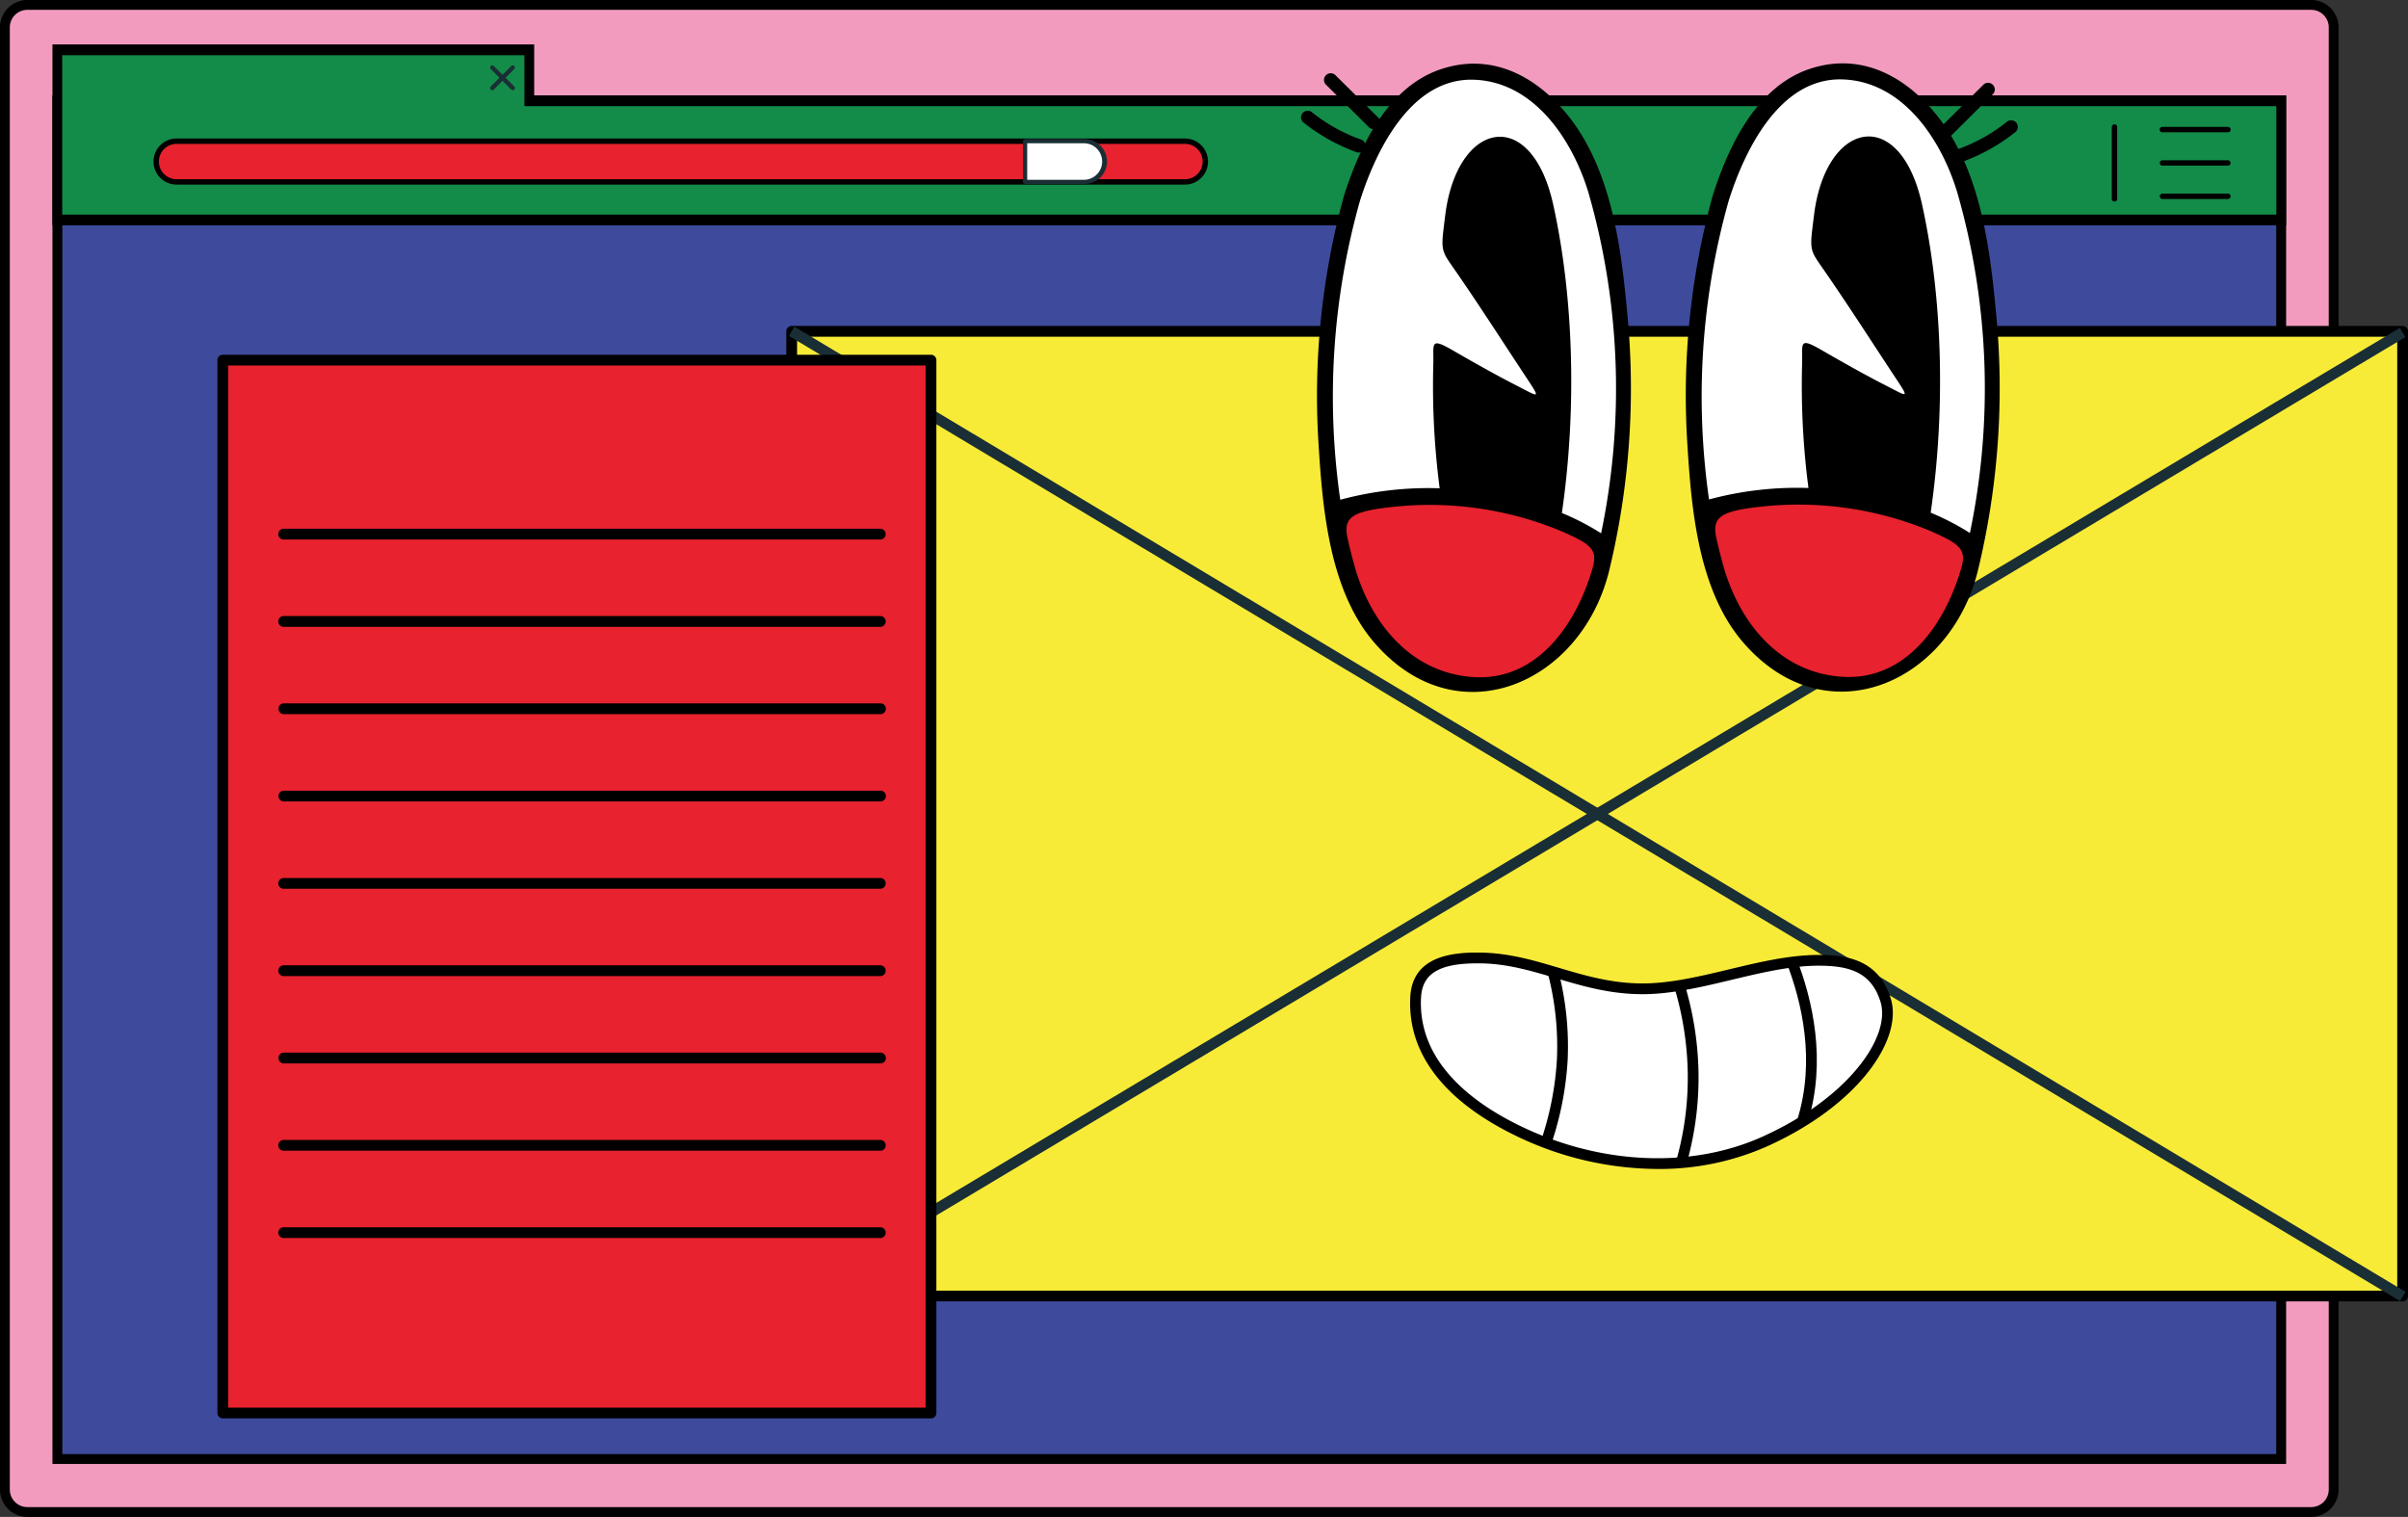
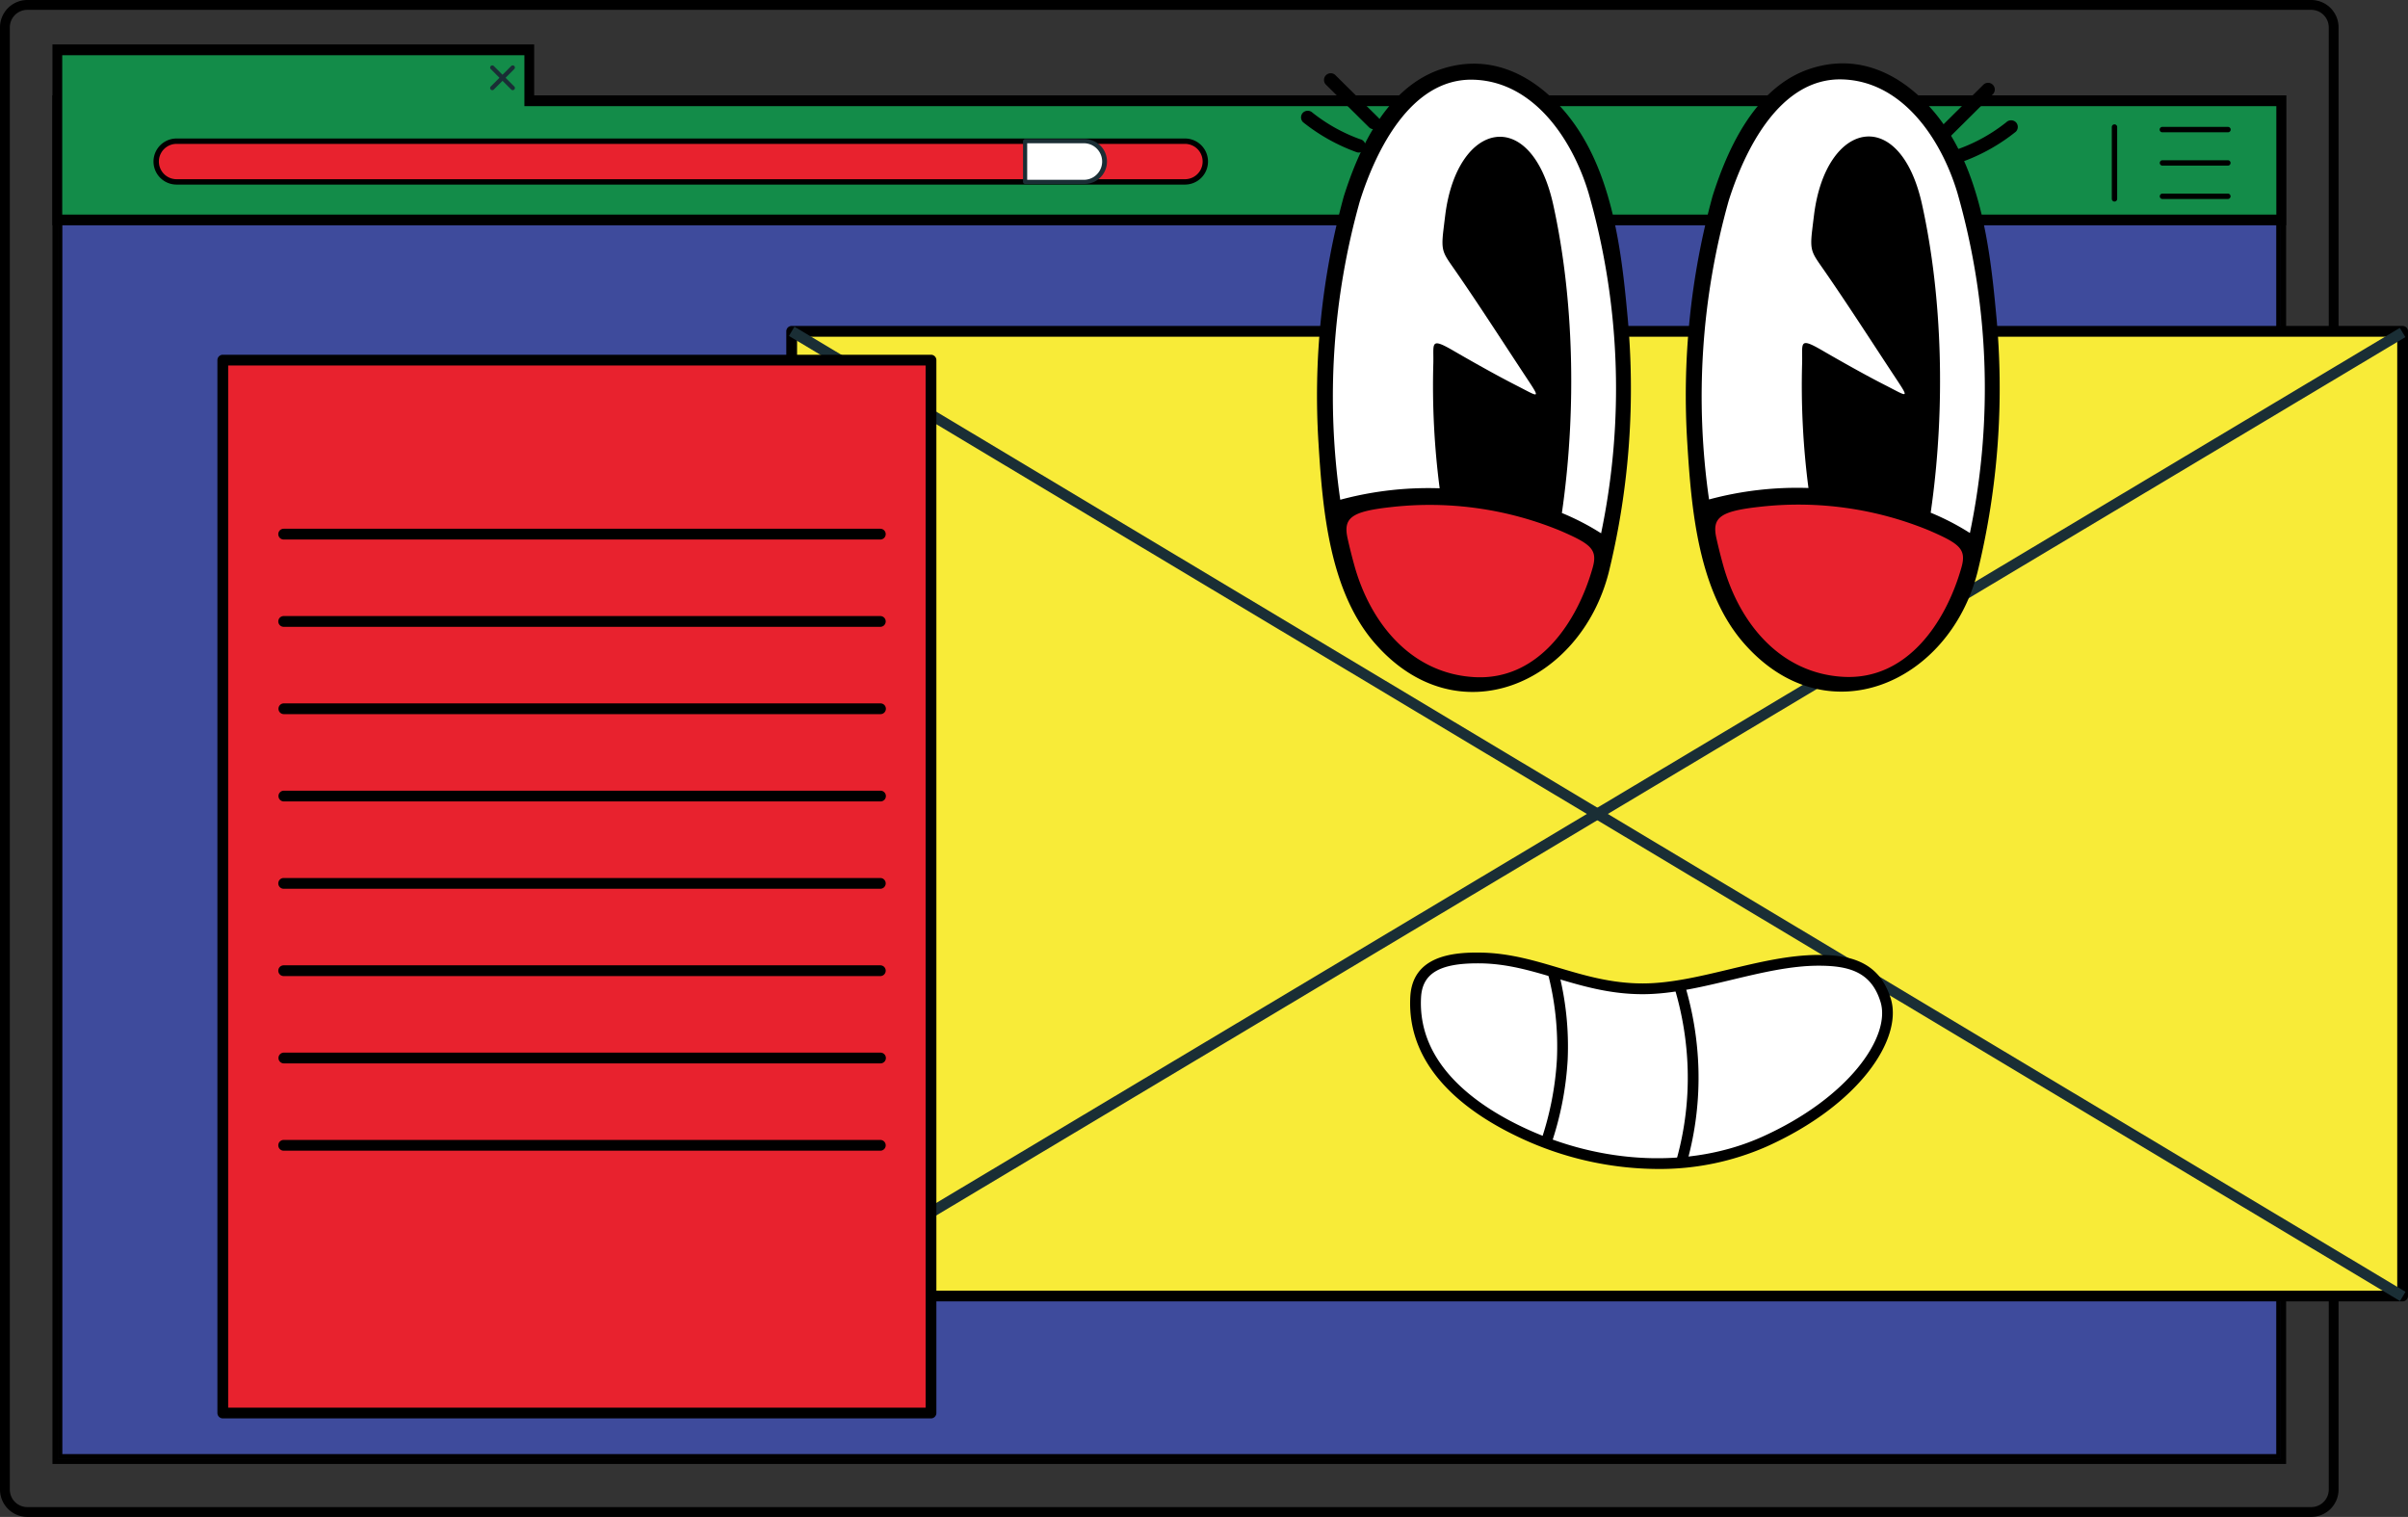
<svg xmlns="http://www.w3.org/2000/svg" width="406.128" height="255.85" viewBox="0 0 406.128 255.85">
  <rect x="0" y="0" width="406.128" height="255.85" fill="#333333" stroke="none" />
  <defs>
    <clipPath id="clip-path">
      <path id="Intersección_1" data-name="Intersección 1" d="M0,229.016V0H374.913V229.016Zm.825-.822H374.088V.822H.825Z" transform="translate(0 0)" fill="none" />
    </clipPath>
  </defs>
  <g id="Grupo_78617" data-name="Grupo 78617" transform="translate(-130.955 -281.353)">
    <g id="Grupo_78308" data-name="Grupo 78308" transform="translate(130.955 281.353)">
      <g id="Grupo_78294" data-name="Grupo 78294" transform="translate(0 0)">
-         <rect id="Rectángulo_6022" data-name="Rectángulo 6022" width="392.602" height="254.035" rx="4.56" transform="translate(0.907 0.908)" fill="#f29bbf" />
        <path id="Trazado_9402" data-name="Trazado 9402" d="M520.766,537.2H135.561a4.617,4.617,0,0,1-4.606-4.618V285.971a4.617,4.617,0,0,1,4.606-4.618H520.766a4.617,4.617,0,0,1,4.606,4.618V532.585A4.617,4.617,0,0,1,520.766,537.2ZM135.561,283.014a2.957,2.957,0,0,0-2.949,2.957V532.585a2.956,2.956,0,0,0,2.949,2.957H520.766a2.957,2.957,0,0,0,2.95-2.957V285.971a2.957,2.957,0,0,0-2.95-2.957Z" transform="translate(-130.955 -281.353)" />
      </g>
      <g id="Grupo_78307" data-name="Grupo 78307" transform="translate(8.845 7.493)">
        <g id="Grupo_78297" data-name="Grupo 78297" transform="translate(0 8.59)">
          <rect id="Rectángulo_6023" data-name="Rectángulo 6023" width="374.913" height="229.016" transform="translate(0.907 0.908)" fill="#3e4b9c" />
          <path id="Trazado_9403" data-name="Trazado 9403" d="M522.97,539.983H146.243V309.152H522.97Zm-375.077-1.646H521.32V310.8H147.893Z" transform="translate(-146.243 -309.152)" />
          <g id="Grupo_78296" data-name="Grupo 78296" transform="translate(0.907 0.908)" clip-path="url(#clip-path)">
            <g id="Grupo_78295" data-name="Grupo 78295" transform="translate(-0.824 -0.823)" opacity="0.32">
              <rect id="Rectángulo_6024" data-name="Rectángulo 6024" width="374.913" height="229.016" transform="translate(0.824 0.823)" fill="#3e4b9c" />
              <path id="Trazado_9404" data-name="Trazado 9404" d="M522.8,539.813H146.243V309.152H522.8Zm-374.913-1.645H521.155V310.8H147.892Z" transform="translate(-146.243 -309.152)" />
            </g>
          </g>
        </g>
        <g id="Grupo_78298" data-name="Grupo 78298">
          <path id="Trazado_9406" data-name="Trazado 9406" d="M227.377,304.464v-8.59H147.811v28.694H522.724v-20.1Z" transform="translate(-146.904 -294.965)" fill="#138c49" />
          <path id="Trazado_9407" data-name="Trazado 9407" d="M522.97,324.814H146.243V294.3h81.25v8.59H522.97ZM147.893,323H521.32V304.71H225.843v-8.59h-77.95Z" transform="translate(-146.243 -294.304)" />
        </g>
        <g id="Grupo_78303" data-name="Grupo 78303" transform="translate(347.326 13.459)">
          <g id="Grupo_78299" data-name="Grupo 78299">
            <path id="Trazado_9408" data-name="Trazado 9408" d="M812.105,330.61a.454.454,0,0,1-.453-.454V318.021a.454.454,0,0,1,.907,0v12.136A.453.453,0,0,1,812.105,330.61Z" transform="translate(-811.652 -317.567)" />
          </g>
          <g id="Grupo_78300" data-name="Grupo 78300" transform="translate(8.091 0.453)">
            <path id="Trazado_9409" data-name="Trazado 9409" d="M837.122,319.257H826.09a.454.454,0,1,1,0-.907h11.032a.454.454,0,1,1,0,.907Z" transform="translate(-825.636 -318.35)" />
          </g>
          <g id="Grupo_78301" data-name="Grupo 78301" transform="translate(8.091 6.076)">
            <path id="Trazado_9410" data-name="Trazado 9410" d="M837.122,328.977H826.09a.454.454,0,0,1,0-.908h11.032a.454.454,0,0,1,0,.908Z" transform="translate(-825.636 -328.069)" />
          </g>
          <g id="Grupo_78302" data-name="Grupo 78302" transform="translate(8.091 11.7)">
            <path id="Trazado_9411" data-name="Trazado 9411" d="M837.122,338.7H826.09a.454.454,0,0,1,0-.908h11.032a.454.454,0,0,1,0,.908Z" transform="translate(-825.636 -337.79)" />
          </g>
        </g>
        <g id="Grupo_78304" data-name="Grupo 78304" transform="translate(73.821 3.538)">
          <path id="Trazado_9412" data-name="Trazado 9412" d="M289.335,302.506l1.467-1.467a.363.363,0,0,0-.514-.514l-1.467,1.467-1.467-1.467a.363.363,0,0,0-.514.514l1.467,1.467-1.467,1.467a.363.363,0,1,0,.514.514l1.467-1.467,1.467,1.467a.363.363,0,1,0,.514-.514Z" transform="translate(-286.734 -300.419)" fill="#1a2e35" />
        </g>
        <g id="Grupo_78305" data-name="Grupo 78305" transform="translate(17.046 15.866)">
          <path id="Trazado_9413" data-name="Trazado 9413" d="M350,329.375H179.923a3.432,3.432,0,0,1-3.432-3.432h0a3.432,3.432,0,0,1,3.432-3.432H350a3.432,3.432,0,0,1,3.432,3.432h0A3.432,3.432,0,0,1,350,329.375Z" transform="translate(-176.037 -322.057)" fill="#e8222e" />
          <path id="Trazado_9414" data-name="Trazado 9414" d="M349.671,329.5H179.592a3.886,3.886,0,1,1,0-7.772H349.671a3.886,3.886,0,1,1,0,7.772Zm-170.079-6.864a2.978,2.978,0,1,0,0,5.956H349.671a2.978,2.978,0,1,0,0-5.956Z" transform="translate(-175.706 -321.727)" />
        </g>
        <g id="Grupo_78306" data-name="Grupo 78306" transform="translate(163.698 15.969)">
          <path id="Trazado_9415" data-name="Trazado 9415" d="M469.134,322.511h-9.966v6.864h9.966a3.432,3.432,0,1,0,0-6.864Z" transform="translate(-458.818 -322.16)" fill="#fff" />
          <path id="Trazado_9416" data-name="Trazado 9416" d="M468.879,329.47h-9.966a.35.35,0,0,1-.35-.35v-6.865a.35.35,0,0,1,.35-.35h9.966a3.783,3.783,0,1,1,0,7.565Zm-9.616-.7h9.616a3.083,3.083,0,0,0,0-6.165h-9.616Z" transform="translate(-458.563 -321.905)" fill="#1a2e35" />
        </g>
      </g>
    </g>
    <g id="Grupo_78312" data-name="Grupo 78312" transform="translate(263.572 336.326)">
      <g id="Grupo_78309" data-name="Grupo 78309" transform="translate(0 0)">
        <rect id="Rectángulo_6026" data-name="Rectángulo 6026" width="271.695" height="162.706" transform="translate(0.908 0.908)" fill="#f8eb38" />
        <path id="Trazado_9417" data-name="Trazado 9417" d="M697.855,554.591h-271.7a.907.907,0,0,1-.907-.908V390.976a.907.907,0,0,1,.907-.907h271.7a.907.907,0,0,1,.908.907V553.683A.907.907,0,0,1,697.855,554.591Zm-270.788-1.815H696.948V391.884H427.067Z" transform="translate(-425.252 -390.069)" />
      </g>
      <g id="Grupo_78310" data-name="Grupo 78310" transform="translate(0.441 0.129)">
        <rect id="Rectángulo_6027" data-name="Rectángulo 6027" width="1.816" height="316.689" transform="matrix(0.514, -0.858, 0.858, 0.514, 0, 1.558)" fill="#1a2e35" />
      </g>
      <g id="Grupo_78311" data-name="Grupo 78311" transform="translate(0.414 0.173)">
        <rect id="Rectángulo_6028" data-name="Rectángulo 6028" width="316.689" height="1.816" transform="matrix(0.858, -0.513, 0.513, 0.858, 0, 162.617)" fill="#1a2e35" />
      </g>
    </g>
    <g id="Grupo_78325" data-name="Grupo 78325" transform="translate(167.623 341.185)">
      <g id="Grupo_78324" data-name="Grupo 78324" transform="translate(0 0)">
        <g id="Grupo_78323" data-name="Grupo 78323">
          <g id="Grupo_78313" data-name="Grupo 78313">
            <rect id="Rectángulo_6029" data-name="Rectángulo 6029" width="119.444" height="177.58" transform="translate(0.908 0.908)" fill="#e8222e" />
            <path id="Trazado_9418" data-name="Trazado 9418" d="M314.685,605.16H195.241a.907.907,0,0,1-.908-.907V426.673a.907.907,0,0,1,.908-.908H314.685a.907.907,0,0,1,.907.908v177.58A.907.907,0,0,1,314.685,605.16Zm-118.537-1.815H313.777V427.58H196.148Z" transform="translate(-194.333 -425.765)" />
          </g>
          <g id="Grupo_78314" data-name="Grupo 78314" transform="translate(10.269 29.348)">
            <line id="Línea_648" data-name="Línea 648" x2="100.631" transform="translate(0.907 0.907)" fill="#e8222e" />
-             <path id="Trazado_9419" data-name="Trazado 9419" d="M313.621,478.307H212.99a.907.907,0,0,1,0-1.815h100.63a.907.907,0,1,1,0,1.815Z" transform="translate(-212.083 -476.492)" />
+             <path id="Trazado_9419" data-name="Trazado 9419" d="M313.621,478.307H212.99a.907.907,0,0,1,0-1.815h100.63a.907.907,0,1,1,0,1.815" transform="translate(-212.083 -476.492)" />
          </g>
          <g id="Grupo_78315" data-name="Grupo 78315" transform="translate(10.269 44.074)">
            <line id="Línea_649" data-name="Línea 649" x2="100.631" transform="translate(0.907 0.908)" fill="#e8222e" />
            <path id="Trazado_9420" data-name="Trazado 9420" d="M313.621,503.76H212.99a.907.907,0,0,1,0-1.815h100.63a.907.907,0,1,1,0,1.815Z" transform="translate(-212.083 -501.945)" />
          </g>
          <g id="Grupo_78316" data-name="Grupo 78316" transform="translate(10.269 58.801)">
            <line id="Línea_650" data-name="Línea 650" x2="100.631" transform="translate(0.907 0.907)" fill="#e8222e" />
            <path id="Trazado_9421" data-name="Trazado 9421" d="M313.621,529.215H212.99a.908.908,0,0,1,0-1.815h100.63a.908.908,0,1,1,0,1.815Z" transform="translate(-212.083 -527.4)" />
          </g>
          <g id="Grupo_78317" data-name="Grupo 78317" transform="translate(10.269 73.527)">
            <line id="Línea_651" data-name="Línea 651" x2="100.631" transform="translate(0.907 0.908)" fill="#e8222e" />
            <path id="Trazado_9422" data-name="Trazado 9422" d="M313.621,554.668H212.99a.908.908,0,0,1,0-1.815h100.63a.908.908,0,1,1,0,1.815Z" transform="translate(-212.083 -552.853)" />
          </g>
          <g id="Grupo_78318" data-name="Grupo 78318" transform="translate(10.269 88.254)">
            <line id="Línea_652" data-name="Línea 652" x2="100.631" transform="translate(0.907 0.907)" fill="#e8222e" />
            <path id="Trazado_9423" data-name="Trazado 9423" d="M313.621,580.122H212.99a.907.907,0,0,1,0-1.815h100.63a.907.907,0,1,1,0,1.815Z" transform="translate(-212.083 -578.307)" />
          </g>
          <g id="Grupo_78319" data-name="Grupo 78319" transform="translate(10.269 102.98)">
            <line id="Línea_653" data-name="Línea 653" x2="100.631" transform="translate(0.907 0.908)" fill="#e8222e" />
            <path id="Trazado_9424" data-name="Trazado 9424" d="M313.621,605.575H212.99a.907.907,0,0,1,0-1.815h100.63a.907.907,0,1,1,0,1.815Z" transform="translate(-212.083 -603.76)" />
          </g>
          <g id="Grupo_78320" data-name="Grupo 78320" transform="translate(10.269 117.707)">
            <line id="Línea_654" data-name="Línea 654" x2="100.631" transform="translate(0.907 0.907)" fill="#e8222e" />
            <path id="Trazado_9425" data-name="Trazado 9425" d="M313.621,631.03H212.99a.908.908,0,0,1,0-1.815h100.63a.908.908,0,1,1,0,1.815Z" transform="translate(-212.083 -629.215)" />
          </g>
          <g id="Grupo_78321" data-name="Grupo 78321" transform="translate(10.269 132.433)">
-             <line id="Línea_655" data-name="Línea 655" x2="100.631" transform="translate(0.907 0.908)" fill="#e8222e" />
            <path id="Trazado_9426" data-name="Trazado 9426" d="M313.621,656.483H212.99a.907.907,0,0,1,0-1.815h100.63a.907.907,0,1,1,0,1.815Z" transform="translate(-212.083 -654.668)" />
          </g>
          <g id="Grupo_78322" data-name="Grupo 78322" transform="translate(10.269 147.16)">
-             <line id="Línea_656" data-name="Línea 656" x2="100.631" transform="translate(0.907 0.908)" fill="#e8222e" />
-             <path id="Trazado_9427" data-name="Trazado 9427" d="M313.621,681.938H212.99a.908.908,0,0,1,0-1.816h100.63a.908.908,0,1,1,0,1.816Z" transform="translate(-212.083 -680.122)" />
-           </g>
+             </g>
        </g>
      </g>
    </g>
    <g id="Grupo_78344" data-name="Grupo 78344" transform="translate(350.378 292.04)">
      <g id="Grupo_78330" data-name="Grupo 78330" transform="translate(2.714 0.051)">
        <g id="Grupo_78329" data-name="Grupo 78329">
          <g id="Grupo_78326" data-name="Grupo 78326">
            <path id="Trazado_9428" data-name="Trazado 9428" d="M574.668,397.618c-7.622-8.79-8.778-22.562-9.456-33.641a127.386,127.386,0,0,1,4.257-41.659c2.636-8.341,7.345-18.443,16.375-21.466,8.3-2.782,15.7.907,21.068,7.344,7.639,9.167,9.318,22.409,10.373,33.855a130.484,130.484,0,0,1-3.109,43.6C609.418,404.494,588.606,413.692,574.668,397.618Z" transform="translate(-564.97 -299.914)" />
          </g>
          <g id="Grupo_78327" data-name="Grupo 78327" transform="translate(4.955 74.438)">
            <path id="Trazado_9429" data-name="Trazado 9429" d="M573.729,434.228q.525,2.359,1.172,4.667c2.731,9.7,9.612,18.121,20.221,18.711,10.83.6,17.365-9.319,19.943-18.476.874-3.1-.38-3.994-5.346-6.165a57.838,57.838,0,0,0-28.464-4.059C574.366,429.648,572.942,430.7,573.729,434.228Z" transform="translate(-573.534 -428.577)" fill="#e8222e" />
          </g>
          <g id="Grupo_78328" data-name="Grupo 78328" transform="translate(2.631 2.7)">
            <path id="Trazado_9430" data-name="Trazado 9430" d="M612.667,323.68c-2.681-8.909-9.175-18.794-19.4-19.094-10.61-.312-16.52,12.1-19.156,20.446a121.8,121.8,0,0,0-3.318,50.4,57.054,57.054,0,0,1,16.766-1.934,133.912,133.912,0,0,1-1.068-21.125c.079-3.328-.624-4.409,3.417-2.062,3.749,2.175,7.661,4.348,10.392,5.74,4.335,2.2,4.488,2.733,1.242-2.194-3.72-5.649-7.379-11.334-11.219-16.892-2.148-3.111-2.569-3.308-2.137-6.971q.157-1.323.321-2.623c2.021-15.91,14.511-18.486,18.211-1.686,3.514,15.962,3.84,34.257,1.673,50.4-.066.493-.139,1.026-.219,1.578a42.343,42.343,0,0,1,6.615,3.426A119.648,119.648,0,0,0,612.667,323.68Z" transform="translate(-569.516 -304.58)" fill="#fff" />
          </g>
        </g>
      </g>
      <g id="Grupo_78335" data-name="Grupo 78335" transform="translate(64.912 0)">
        <g id="Grupo_78334" data-name="Grupo 78334">
          <g id="Grupo_78331" data-name="Grupo 78331">
            <path id="Trazado_9431" data-name="Trazado 9431" d="M682.173,397.529c-7.622-8.79-8.778-22.562-9.456-33.641a127.388,127.388,0,0,1,4.257-41.659c2.636-8.341,7.345-18.443,16.375-21.466,8.3-2.782,15.7.907,21.068,7.344,7.639,9.166,9.318,22.409,10.373,33.855a130.492,130.492,0,0,1-3.109,43.6C716.923,404.4,696.11,413.6,682.173,397.529Z" transform="translate(-672.475 -299.825)" />
          </g>
          <g id="Grupo_78332" data-name="Grupo 78332" transform="translate(4.955 74.438)">
            <path id="Trazado_9432" data-name="Trazado 9432" d="M681.234,434.139q.525,2.359,1.173,4.667c2.731,9.7,9.612,18.121,20.22,18.711,10.831.6,17.366-9.318,19.943-18.475.873-3.1-.38-3.994-5.346-6.165a57.844,57.844,0,0,0-28.464-4.06C681.871,429.558,680.447,430.607,681.234,434.139Z" transform="translate(-681.039 -428.487)" fill="#e8222e" />
          </g>
          <g id="Grupo_78333" data-name="Grupo 78333" transform="translate(2.631 2.7)">
            <path id="Trazado_9433" data-name="Trazado 9433" d="M720.173,323.591c-2.681-8.909-9.175-18.794-19.4-19.094-10.61-.312-16.52,12.1-19.155,20.446a121.8,121.8,0,0,0-3.318,50.4,57.075,57.075,0,0,1,16.766-1.933,133.942,133.942,0,0,1-1.068-21.125c.079-3.328-.624-4.409,3.417-2.062,3.75,2.175,7.661,4.349,10.393,5.739,4.334,2.2,4.487,2.733,1.241-2.194-3.72-5.65-7.378-11.334-11.219-16.892-2.148-3.111-2.569-3.308-2.136-6.97q.157-1.323.321-2.623c2.021-15.91,14.511-18.486,18.211-1.686,3.514,15.962,3.841,34.257,1.673,50.4-.066.494-.139,1.026-.219,1.579a42.369,42.369,0,0,1,6.615,3.426A119.652,119.652,0,0,0,720.173,323.591Z" transform="translate(-677.021 -304.491)" fill="#fff" />
          </g>
        </g>
      </g>
      <g id="Grupo_78337" data-name="Grupo 78337" transform="translate(3.828 1.62)">
        <g id="Grupo_78336" data-name="Grupo 78336">
          <path id="Trazado_9434" data-name="Trazado 9434" d="M576.179,310.229l-7.354-7.279a1.134,1.134,0,0,0-1.6,1.6l7.354,7.279a1.134,1.134,0,0,0,1.6-1.6Z" transform="translate(-566.894 -302.625)" />
        </g>
      </g>
      <g id="Grupo_78339" data-name="Grupo 78339" transform="translate(0 7.992)">
        <g id="Grupo_78338" data-name="Grupo 78338">
          <path id="Trazado_9435" data-name="Trazado 9435" d="M570.319,318.464a28.4,28.4,0,0,1-8.106-4.506,1.169,1.169,0,0,0-1.6,0,1.142,1.142,0,0,0,0,1.6,31.683,31.683,0,0,0,9.107,5.09,1.145,1.145,0,0,0,1.4-.792,1.157,1.157,0,0,0-.792-1.4Z" transform="translate(-560.278 -313.638)" />
        </g>
      </g>
      <g id="Grupo_78341" data-name="Grupo 78341" transform="translate(107.464 3.228)">
        <g id="Grupo_78340" data-name="Grupo 78340">
          <path id="Trazado_9436" data-name="Trazado 9436" d="M747.953,314.627l7.343-7.292a1.134,1.134,0,0,0-1.6-1.6l-7.343,7.292a1.134,1.134,0,0,0,1.6,1.6Z" transform="translate(-746.024 -305.405)" />
        </g>
      </g>
      <g id="Grupo_78343" data-name="Grupo 78343" transform="translate(110.036 9.592)">
        <g id="Grupo_78342" data-name="Grupo 78342">
          <path id="Trazado_9437" data-name="Trazado 9437" d="M751.9,323.435a31.692,31.692,0,0,0,9.1-5.1,1.142,1.142,0,0,0,0-1.6,1.162,1.162,0,0,0-1.6,0,28.408,28.408,0,0,1-8.1,4.52,1.164,1.164,0,0,0-.792,1.4,1.145,1.145,0,0,0,1.4.793Z" transform="translate(-750.469 -316.404)" />
        </g>
      </g>
    </g>
    <g id="Grupo_78349" data-name="Grupo 78349" transform="translate(368.782 442.014)">
      <g id="Grupo_78345" data-name="Grupo 78345" transform="translate(0 0)">
        <path id="Trazado_9438" data-name="Trazado 9438" d="M629.553,595.851c-10.464-.007-17.706-5.07-27.326-5.2-5.4-.074-10.635.882-10.941,6.605-.56,10.482,7.6,17.949,17.611,22.717,12.936,6.158,28.4,7.4,41.153,1.686,15.428-6.916,22.435-17.61,20.5-23.874-1.712-5.549-5.974-6.747-11.372-6.738C649.567,591.062,639.129,595.857,629.553,595.851Z" transform="translate(-590.351 -589.736)" fill="#fff" />
        <path id="Trazado_9439" data-name="Trazado 9439" d="M631.43,625.575a55.217,55.217,0,0,1-23.584-5.445c-8.625-4.106-18.771-11.531-18.127-23.586.366-6.83,6.969-7.548,11.86-7.464,4.781.066,9.049,1.334,13.175,2.56,4.362,1.3,8.87,2.636,14.139,2.641h.021c4.682,0,9.719-1.208,14.591-2.375,4.97-1.191,10.108-2.421,15.014-2.431h.068c4.906,0,10.172.892,12.172,7.378,2.071,6.718-5.216,17.894-21,24.969A44.815,44.815,0,0,1,631.43,625.575Zm-30.39-34.683c-6.442,0-9.294,1.734-9.508,5.75-.591,11.051,8.97,17.981,17.094,21.849,13.4,6.38,28.5,7.006,40.392,1.678,14.669-6.577,21.806-16.945,20.006-22.779-1.557-5.052-5.3-6.1-10.438-6.1h-.063c-4.693.008-9.727,1.214-14.6,2.38-4.973,1.192-10.118,2.424-15.013,2.424h-.023c-5.532,0-10.17-1.383-14.654-2.716-4.193-1.246-8.153-2.423-12.683-2.485C601.38,590.892,601.208,590.891,601.04,590.891Z" transform="translate(-589.689 -589.074)" />
      </g>
      <g id="Grupo_78346" data-name="Grupo 78346" transform="translate(63.494 1.055)">
-         <path id="Trazado_9440" data-name="Trazado 9440" d="M702.976,618.577l-1.733-.54c3.113-10.01.735-19.927-1.807-26.484l1.693-.656C703.774,597.723,706.243,608.067,702.976,618.577Z" transform="translate(-699.435 -590.897)" />
-       </g>
+         </g>
      <g id="Grupo_78347" data-name="Grupo 78347" transform="translate(44.647 5.639)">
        <path id="Trazado_9441" data-name="Trazado 9441" d="M668.941,628.426l-1.749-.484a51.258,51.258,0,0,0,1.829-15.129,52.858,52.858,0,0,0-2.163-13.479l1.74-.514a54.7,54.7,0,0,1,2.238,13.941A53.105,53.105,0,0,1,668.941,628.426Z" transform="translate(-666.858 -598.82)" />
      </g>
      <g id="Grupo_78348" data-name="Grupo 78348" transform="translate(22.092 2.924)">
        <path id="Trazado_9442" data-name="Trazado 9442" d="M629.592,623.477l-1.719-.582a51.865,51.865,0,0,0,2.667-13.686,48.9,48.9,0,0,0-1.561-14.622l1.756-.459a50.771,50.771,0,0,1,1.619,15.165A53.75,53.75,0,0,1,629.592,623.477Z" transform="translate(-627.873 -594.128)" />
      </g>
    </g>
  </g>
</svg>